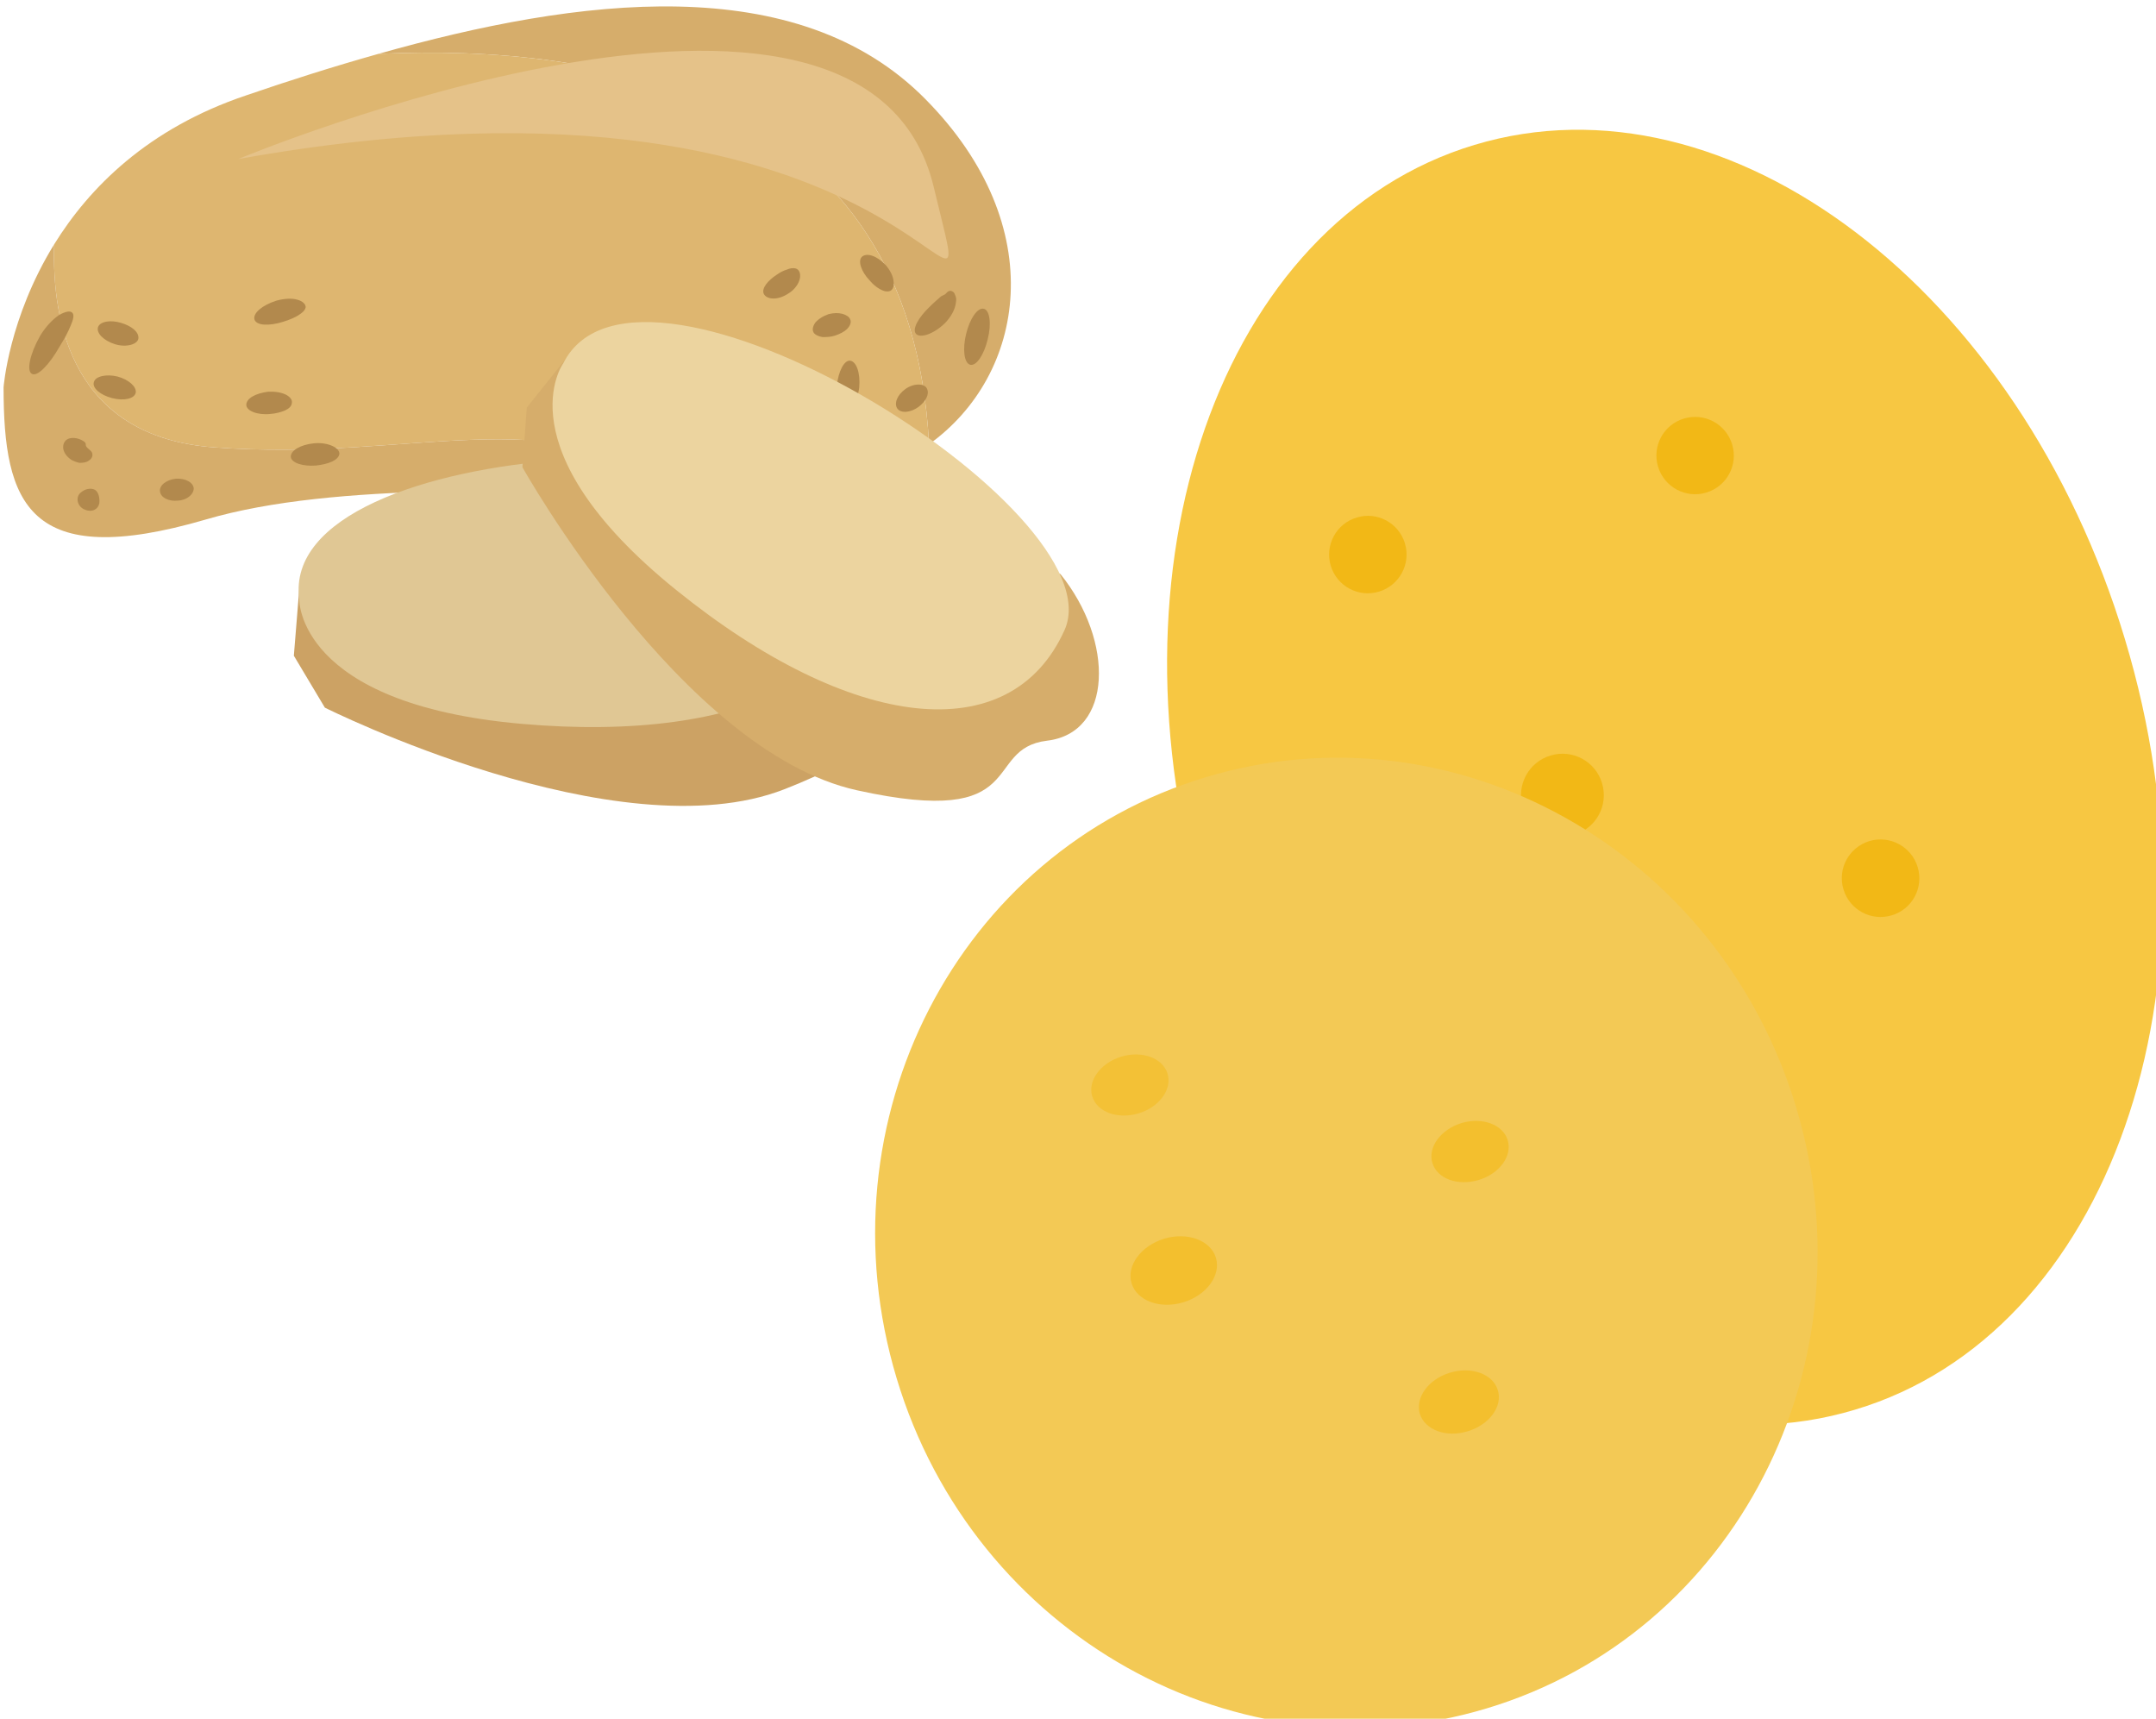
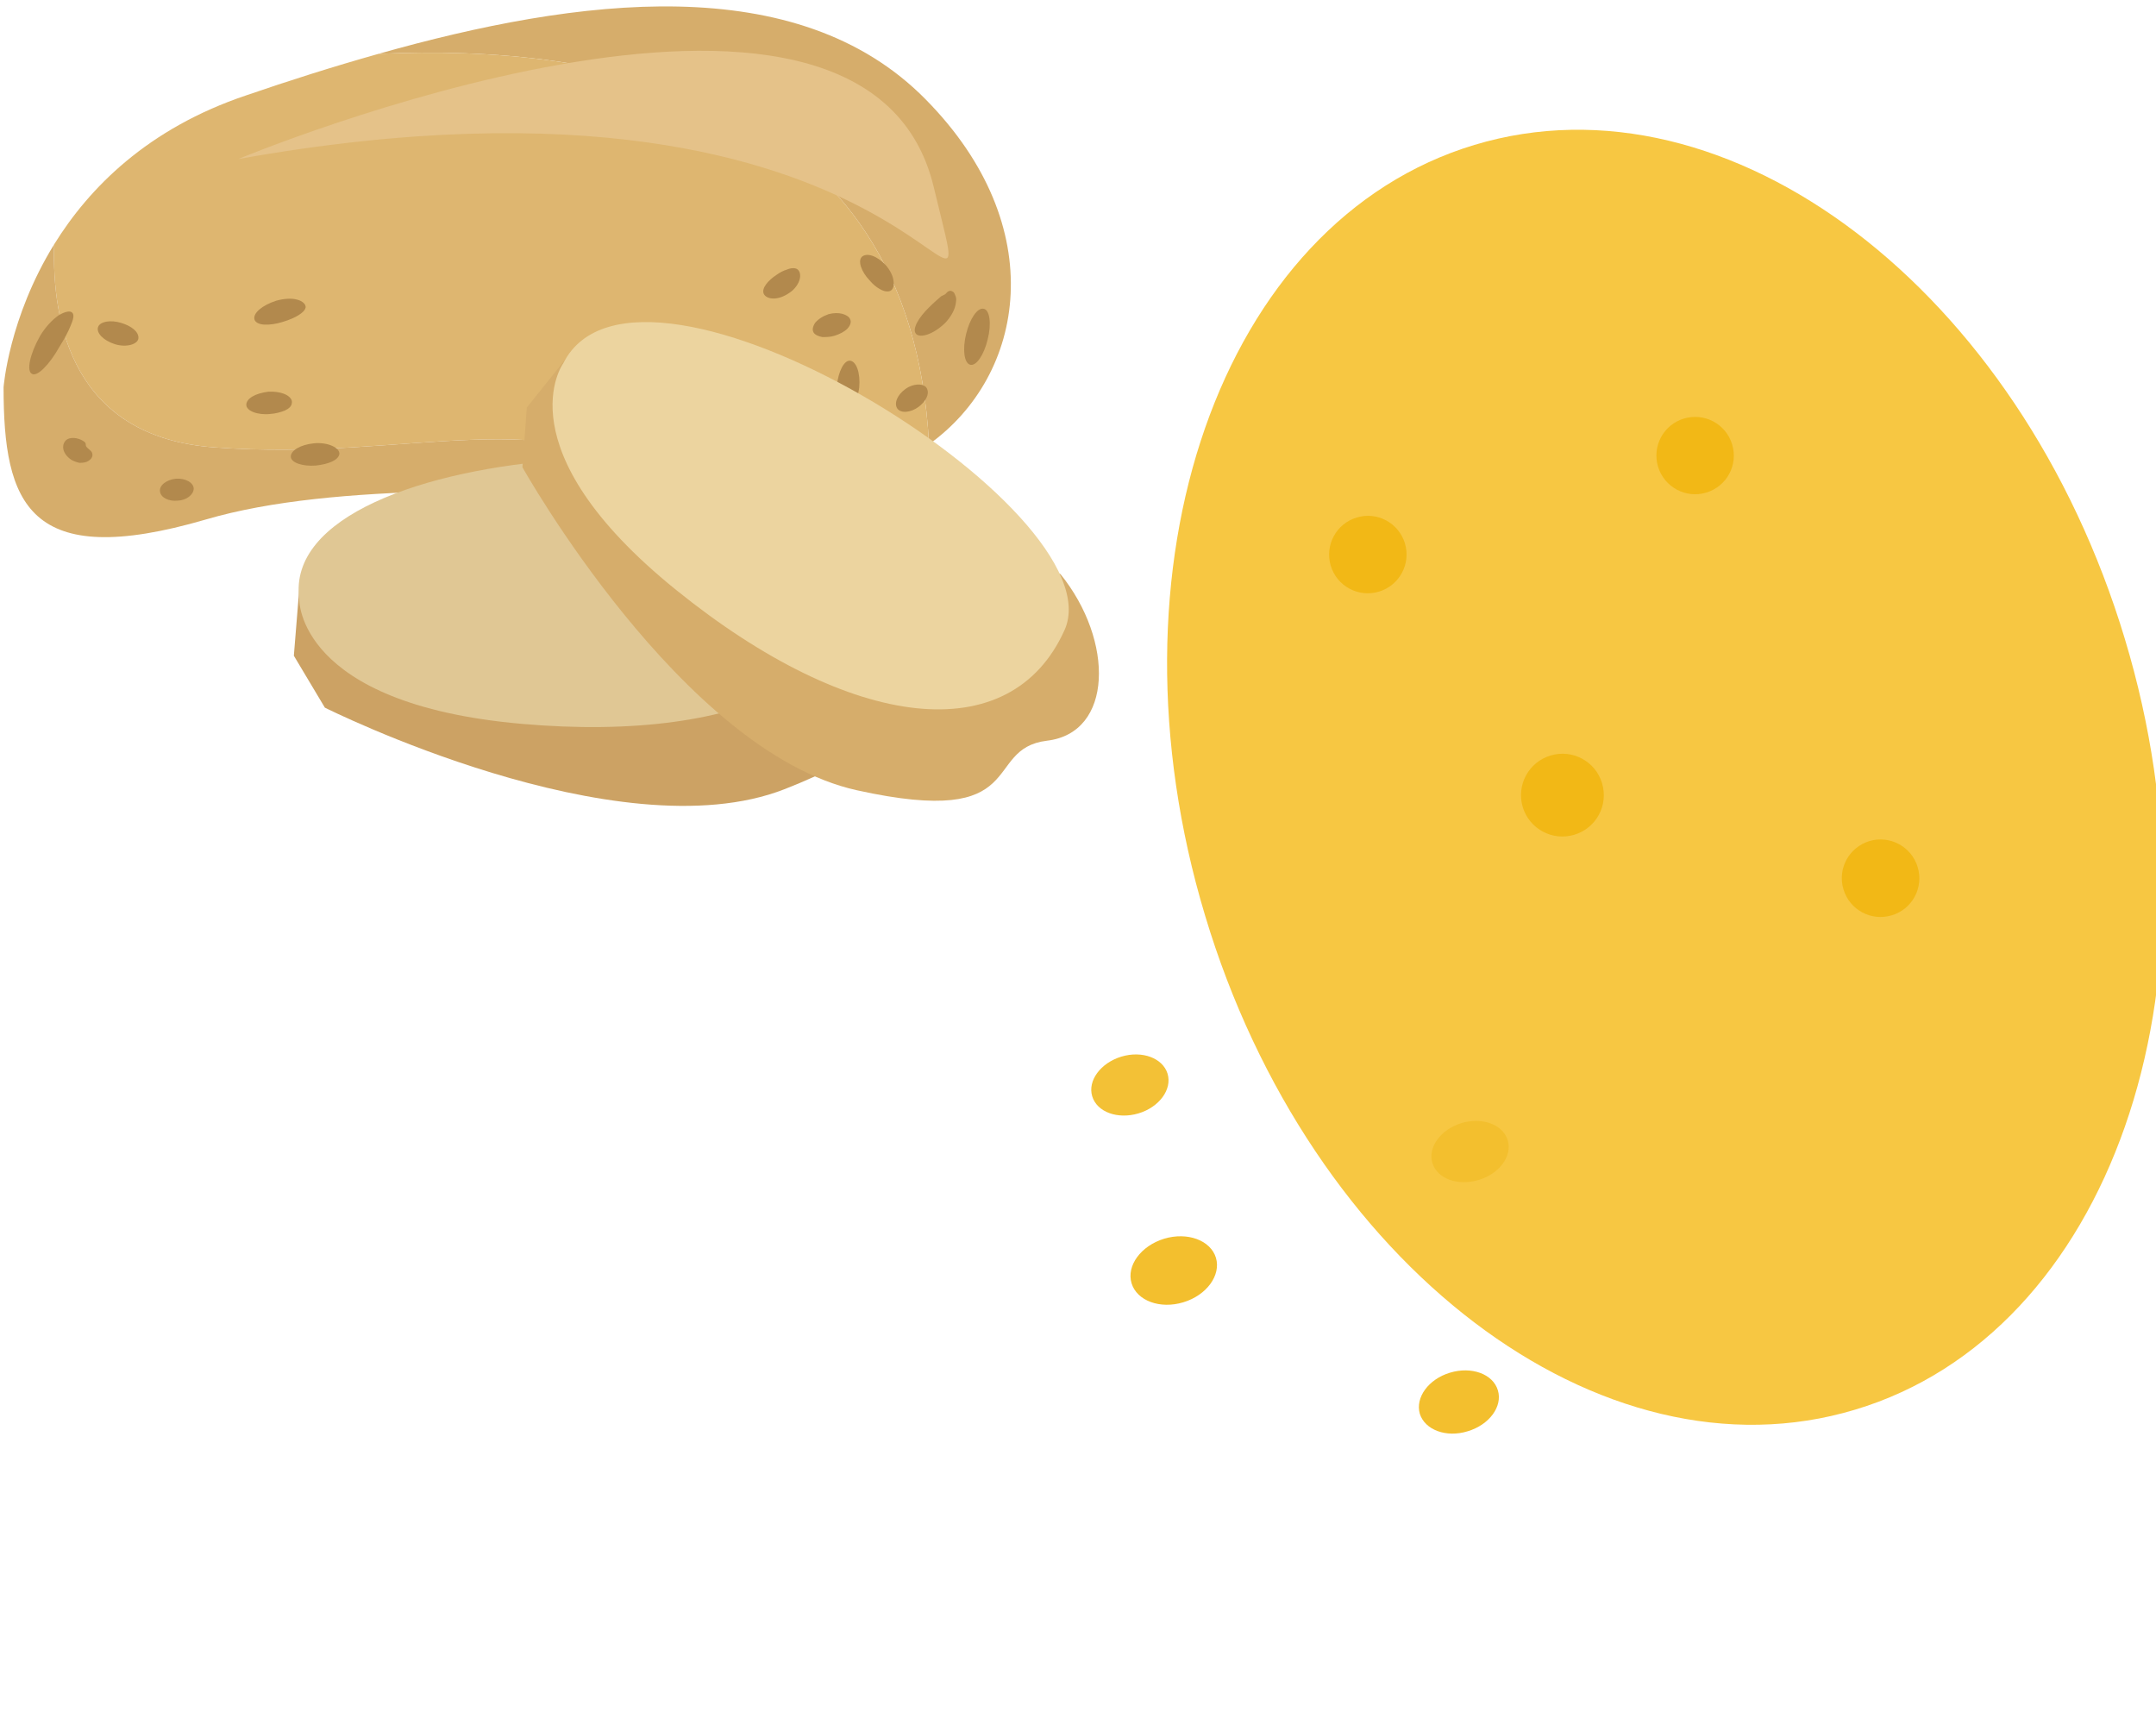
<svg xmlns="http://www.w3.org/2000/svg" xmlns:ns1="http://www.inkscape.org/namespaces/inkscape" xmlns:ns2="http://sodipodi.sourceforge.net/DTD/sodipodi-0.dtd" width="1694.688mm" height="1350.78mm" viewBox="0 0 1694.688 1350.78" version="1.1" id="svg8" ns1:version="0.92.4 (5da689c313, 2019-01-14)" ns2:docname="Knedlík bramborový.svg">
  <defs id="defs2">
    <style type="text/css" id="style2">
   
    .fil9 {fill:#B2894D;fill-rule:nonzero}
    .fil10 {fill:#CCA264;fill-rule:nonzero}
    .fil6 {fill:#D6AD6B;fill-rule:nonzero}
    .fil7 {fill:#DEB670;fill-rule:nonzero}
    .fil11 {fill:#E0C794;fill-rule:nonzero}
    .fil8 {fill:#E5C289;fill-rule:nonzero}
    .fil4 {fill:#E8C69A;fill-rule:nonzero}
    .fil3 {fill:#EAD4BE;fill-rule:nonzero}
    .fil12 {fill:#ECD49F;fill-rule:nonzero}
    .fil0 {fill:#EDD4B9;fill-rule:nonzero}
    .fil1 {fill:#F7E5D0;fill-rule:nonzero}
    .fil2 {fill:#F9F0E8;fill-rule:nonzero}
    .fil5 {fill:white;fill-rule:nonzero}
   
  </style>
  </defs>
  <ns2:namedview id="base" pagecolor="#ffffff" bordercolor="#666666" borderopacity="1.0" ns1:pageopacity="0.0" ns1:pageshadow="2" ns1:zoom="0.0875" ns1:cx="3016.845" ns1:cy="2664.084" ns1:document-units="mm" ns1:current-layer="Vrstva_x0020_1" showgrid="false" ns1:window-width="1920" ns1:window-height="1001" ns1:window-x="-9" ns1:window-y="-9" ns1:window-maximized="1" />
  <g ns1:label="Vrstva 1" ns1:groupmode="layer" id="layer1" transform="translate(828.445,497.075)">
    <g transform="matrix(0.265,0,0,0.265,-2612.266,-3698.618)" id="Vrstva_x0020_1">
      <path d="m 13034,13976 c 313,1036 -46,2060 -800,2286 -753,227 -1617,-429 -1928,-1465 -312,-1035 45,-2059 799,-2286 754,-227 1617,429 1929,1465 z" style="fill:#f7c742;fill-opacity:1;fill-rule:nonzero" id="path7" class="fil0" ns1:connector-curvature="0" />
      <path d="m 11869.283,13399.471 c 18.347,60.819 -15.97,124.356 -76.789,142.704 -60.479,18.348 -124.696,-15.969 -143.044,-76.788 -18.347,-60.819 16.309,-124.697 76.789,-142.704 60.819,-18.348 124.696,15.969 143.044,76.788 z" style="fill:#f2b816;fill-opacity:1;fill-rule:nonzero;stroke-width:0.34" id="path9" class="fil1" ns1:connector-curvature="0" />
      <path d="m 12419.584,14652.952 c 18.376,60.575 -15.995,124.893 -76.91,142.929 -60.915,18.377 -124.893,-15.994 -143.27,-76.909 -18.376,-60.915 15.995,-124.553 76.91,-143.27 60.915,-18.036 124.893,16.335 143.27,77.25 z" style="fill:#f2b816;fill-opacity:1;fill-rule:nonzero;stroke-width:0.34" id="path11" class="fil2" ns1:connector-curvature="0" />
      <path d="m 10898.625,13692.687 c 18.367,60.884 -16.327,124.829 -76.871,143.197 -60.884,18.367 -124.83,-15.987 -143.197,-76.871 -18.028,-60.884 16.326,-124.83 77.211,-142.857 60.204,-18.708 124.489,15.986 142.857,76.531 z" style="fill:#f2b816;fill-opacity:1;fill-rule:nonzero;stroke-width:0.34" id="path13" class="fil3" ns1:connector-curvature="0" />
      <path d="m 11483.305,14403.997 c 19.684,65.285 -17.059,133.195 -82.016,152.879 -64.957,19.684 -133.523,-17.059 -153.207,-82.016 -19.356,-65.286 17.387,-133.195 82.344,-152.879 64.958,-19.684 133.523,17.059 152.879,82.016 z" style="fill:#f2b816;fill-opacity:1;fill-rule:nonzero;stroke-width:0.328" id="path15" class="fil1" ns1:connector-curvature="0" />
-       <path d="m 12059,15365 c 230,764 -182,1562 -918,1783 -737,222 -1521,-217 -1750,-979 -230,-764 181,-1562 918,-1783 737,-222 1521,217 1750,979 z" style="fill:#f3c955;fill-opacity:1;fill-rule:nonzero" id="path17" class="fil4" ns1:connector-curvature="0" />
+       <path d="m 12059,15365 z" style="fill:#f3c955;fill-opacity:1;fill-rule:nonzero" id="path17" class="fil4" ns1:connector-curvature="0" />
      <path d="m 11203.541,15462.98 c 14.165,46.39 -24.435,99.508 -86.406,117.922 -61.971,18.415 -123.234,-3.895 -137.045,-50.639 -14.165,-46.39 24.434,-99.154 86.406,-118.277 61.971,-18.414 123.234,4.604 137.045,50.994 z" style="fill:#f3bf2e;fill-opacity:1;fill-rule:nonzero;stroke-width:0.354" id="path19" class="fil1" ns1:connector-curvature="0" />
      <path d="m 11174.351,16204.648 c 14.634,47.924 -25.608,102.433 -89.628,121.456 -63.655,19.755 -126.944,-4.024 -141.943,-51.948 -13.902,-48.289 25.974,-102.798 89.629,-121.822 64.02,-19.389 127.675,4.025 141.942,52.314 z" style="fill:#f3bf2e;fill-opacity:1;fill-rule:nonzero;stroke-width:0.366" id="path21" class="fil2" ns1:connector-curvature="0" />
      <path d="m 10194.566,15265.605 c 14.143,46.67 -24.749,99.351 -86.268,117.736 -61.873,18.385 -123.038,-3.89 -137.181,-50.559 -14.142,-46.317 24.749,-98.997 86.269,-117.736 61.872,-18.738 123.038,4.243 137.18,50.559 z" style="fill:#f3c136;fill-opacity:1;fill-rule:nonzero;stroke-width:0.354" id="path23" class="fil5" ns1:connector-curvature="0" />
      <path d="m 10338.136,15811.783 c 15.356,51.782 -27.855,111.063 -96.779,131.776 -69.281,21.07 -137.847,-4.642 -153.56,-56.424 -15.713,-52.139 27.855,-111.064 96.779,-132.134 68.923,-20.713 137.847,4.643 153.56,56.782 z" style="fill:#f3bf2e;fill-opacity:1;fill-rule:nonzero;stroke-width:0.357" id="path25" class="fil1" ns1:connector-curvature="0" />
    </g>
    <g transform="matrix(0.265,0,0,0.265,-2612.266,-3698.618)" id="Vrstva_x0020_1_0">
      <path d="m 9477,12376 c -381,-387 -1032,-302 -1623,-135 655,-30 1580,115 1633,1158 285,-204 364,-644 -10,-1023 z" style="fill:#d6ad6b;fill-rule:nonzero" id="path29" class="fil6" ns1:connector-curvature="0" />
      <path d="m 9487,13399 c -53,-1043 -978,-1188 -1633,-1158 -135,38 -267,80 -392,123 -292,98 -466,274 -570,442 -7,235 56,571 474,602 600,44 963,-146 1423,127 170,-2 324,-10 448,-32 94,-17 178,-53 250,-104 z" style="fill:#deb670;fill-rule:nonzero" id="path31" class="fil7" ns1:connector-curvature="0" />
      <path d="m 7366,13408 c -418,-31 -481,-367 -474,-602 -135,219 -150,424 -150,424 0,344 72,546 600,392 388,-114 977,-80 1447,-87 -460,-273 -823,-83 -1423,-127 z" style="fill:#d6ad6b;fill-rule:nonzero" id="path33" class="fil6" ns1:connector-curvature="0" />
      <path d="m 7438,12553 c 0,0 1858,-775 2063,83 156,654 -12,-450 -2063,-83 z" style="fill:#e5c289;fill-rule:nonzero" id="path35" class="fil8" ns1:connector-curvature="0" />
-       <path d="m 7026,13574 c -2,9 -7,16 -16,20 -10,4 -21,2 -31,-3 -21,-12 -22,-37 -9,-48 14,-13 32,-15 43,-9 5,3 9,9 11,16 2,6 3,16 2,24 z" style="fill:#b2894d;fill-rule:nonzero" id="path37" class="fil9" ns1:connector-curvature="0" />
      <path d="m 7002,13420 c 5,6 7,19 -8,28 -7,5 -17,6 -27,6 -9,-2 -17,-5 -24,-9 -28,-19 -29,-44 -17,-57 13,-13 38,-8 52,1 7,4 8,7 8,13 1,7 10,11 16,18 z" style="fill:#b2894d;fill-rule:nonzero" id="path39" class="fil9" ns1:connector-curvature="0" />
      <path d="m 7306,13531 c -1,18 -22,34 -47,35 -27,3 -51,-9 -53,-27 -3,-18 19,-35 47,-38 29,-2 53,12 53,30 z" style="fill:#b2894d;fill-rule:nonzero" id="path41" class="fil9" ns1:connector-curvature="0" />
-       <path d="m 7134,13246 c -4,18 -35,25 -70,16 -35,-9 -60,-30 -54,-48 5,-17 37,-24 70,-16 33,9 57,30 54,48 z" style="fill:#b2894d;fill-rule:nonzero" id="path43" class="fil9" ns1:connector-curvature="0" />
      <path d="m 7142,13084 c -1,18 -35,29 -70,18 -34,-11 -55,-33 -50,-50 5,-17 37,-23 69,-13 30,9 52,26 51,45 z" style="fill:#b2894d;fill-rule:nonzero" id="path45" class="fil9" ns1:connector-curvature="0" />
      <path d="m 7597,13277 c -1,10 -10,17 -21,22 -10,4 -26,9 -43,10 -37,4 -72,-9 -71,-28 1,-18 26,-33 65,-38 20,-1 39,2 53,9 13,7 19,16 17,25 z" style="fill:#b2894d;fill-rule:nonzero" id="path47" class="fil9" ns1:connector-curvature="0" />
      <path d="m 7738,13428 c -3,18 -32,30 -70,34 -38,3 -73,-8 -74,-26 -1,-18 28,-36 69,-40 42,-4 77,14 75,32 z" style="fill:#b2894d;fill-rule:nonzero" id="path49" class="fil9" ns1:connector-curvature="0" />
      <path d="m 7638,12993 c -2,9 -10,16 -21,23 -11,7 -27,14 -47,20 -19,6 -39,9 -55,8 -16,-1 -27,-7 -29,-16 -4,-18 22,-41 65,-55 22,-6 45,-8 62,-3 16,4 26,14 25,23 z" style="fill:#b2894d;fill-rule:nonzero" id="path51" class="fil9" ns1:connector-curvature="0" />
      <path d="m 6946,13009 c 6,6 3,20 -5,38 -7,18 -19,40 -34,64 -28,50 -65,89 -81,79 -16,-8 -7,-57 24,-112 16,-27 37,-49 56,-62 19,-11 34,-14 40,-7 z" style="fill:#b2894d;fill-rule:nonzero" id="path53" class="fil9" ns1:connector-curvature="0" />
      <path d="m 9481,13234 c 8,17 -4,38 -25,54 -23,17 -52,20 -63,5 -10,-15 -1,-40 24,-58 25,-18 57,-17 64,-1 z" style="fill:#b2894d;fill-rule:nonzero" id="path55" class="fil9" ns1:connector-curvature="0" />
      <path d="m 9545,12945 c 4,-2 9,-2 15,3 3,3 4,8 6,12 2,6 2,10 1,17 -2,22 -15,44 -32,62 -36,35 -74,45 -86,33 -14,-14 8,-50 38,-79 15,-15 28,-26 36,-33 4,-2 8,-4 12,-6 3,-3 6,-7 10,-9 z" style="fill:#b2894d;fill-rule:nonzero" id="path57" class="fil9" ns1:connector-curvature="0" />
      <path d="m 9649,12997 c 18,3 24,44 12,91 -11,46 -34,80 -52,75 -18,-5 -23,-46 -12,-91 11,-46 34,-79 52,-75 z" style="fill:#b2894d;fill-rule:nonzero" id="path59" class="fil9" ns1:connector-curvature="0" />
      <path d="m 9369,12945 c -9,2 -19,-1 -29,-7 -9,-5 -20,-14 -30,-26 -23,-24 -36,-58 -21,-70 14,-11 43,-3 70,26 13,15 22,33 23,49 2,16 -4,26 -13,28 z" style="fill:#b2894d;fill-rule:nonzero" id="path61" class="fil9" ns1:connector-curvature="0" />
      <path d="m 9229,13301 c -8,-4 -12,-14 -15,-27 -2,-14 -2,-31 0,-51 4,-39 21,-74 39,-72 18,2 31,35 27,80 -3,22 -10,43 -20,56 -11,13 -23,18 -31,14 z" style="fill:#b2894d;fill-rule:nonzero" id="path63" class="fil9" ns1:connector-curvature="0" />
      <path d="m 9269,13388 c 2,4 3,9 0,15 -3,5 -9,13 -17,17 -17,12 -40,19 -66,22 -53,4 -93,-12 -93,-30 0,-19 40,-32 87,-36 23,-2 44,-1 58,0 8,1 13,2 19,4 5,2 10,5 12,8 z" style="fill:#b2894d;fill-rule:nonzero" id="path65" class="fil9" ns1:connector-curvature="0" />
      <path d="m 9121,13179 c 6,16 -24,42 -68,49 -44,5 -78,-8 -80,-26 -1,-18 32,-35 70,-39 38,-6 71,-2 78,16 z" style="fill:#b2894d;fill-rule:nonzero" id="path67" class="fil9" ns1:connector-curvature="0" />
      <path d="m 8949,13404 c -4,18 -43,28 -96,32 -54,4 -100,-10 -100,-28 1,-18 42,-34 97,-38 13,0 27,0 39,2 6,0 12,1 17,2 6,2 11,3 16,5 19,7 29,16 27,25 z" style="fill:#b2894d;fill-rule:nonzero" id="path69" class="fil9" ns1:connector-curvature="0" />
      <path d="m 8909,13174 c 5,18 -22,39 -61,48 -38,7 -72,-2 -75,-20 -3,-18 25,-38 62,-45 36,-8 69,0 74,17 z" style="fill:#b2894d;fill-rule:nonzero" id="path71" class="fil9" ns1:connector-curvature="0" />
      <path d="m 9093,12878 c 8,3 14,13 11,29 -3,15 -15,33 -33,44 -34,23 -66,18 -74,2 -8,-17 14,-41 37,-56 11,-8 21,-13 31,-16 9,-4 19,-6 28,-3 z" style="fill:#b2894d;fill-rule:nonzero" id="path73" class="fil9" ns1:connector-curvature="0" />
      <path d="m 9253,13028 c 4,8 1,18 -8,28 -10,10 -23,16 -38,21 -13,4 -26,4 -36,4 -11,-2 -21,-6 -26,-13 -5,-8 -3,-18 4,-29 9,-11 23,-20 40,-26 15,-4 30,-4 41,-1 10,3 20,8 23,16 z" style="fill:#b2894d;fill-rule:nonzero" id="path75" class="fil9" ns1:connector-curvature="0" />
      <path d="m 7621,13804 -18,222 92,154 c 0,0 868,435 1363,242 496,-194 235,-306 384,-434 149,-129 -2,-357 -247,-432 l -1239,124 -271,105 z" style="fill:#cca264;fill-rule:nonzero" id="path77" class="fil10" ns1:connector-curvature="0" />
      <path d="m 7619,13858 c 0,0 -9,311 659,370 668,59 1091,-157 1021,-541 -69,-384 -1746,-320 -1680,171 z" style="fill:#e0c794;fill-rule:nonzero" id="path79" class="fil11" ns1:connector-curvature="0" />
      <path d="m 8434,13115 -140,175 -13,177 c 0,0 472,843 992,958 520,115 368,-123 564,-147 196,-23 200,-296 40,-494 l -1096,-586 -284,-63 z" style="fill:#d6ad6b;fill-rule:nonzero" id="path81" class="fil6" ns1:connector-curvature="0" />
      <path d="m 8402,13159 c 0,0 -184,253 335,672 520,420 992,475 1152,119 160,-356 -1264,-1235 -1487,-791 z" style="fill:#ecd49f;fill-rule:nonzero" id="path83" class="fil12" ns1:connector-curvature="0" />
    </g>
  </g>
</svg>